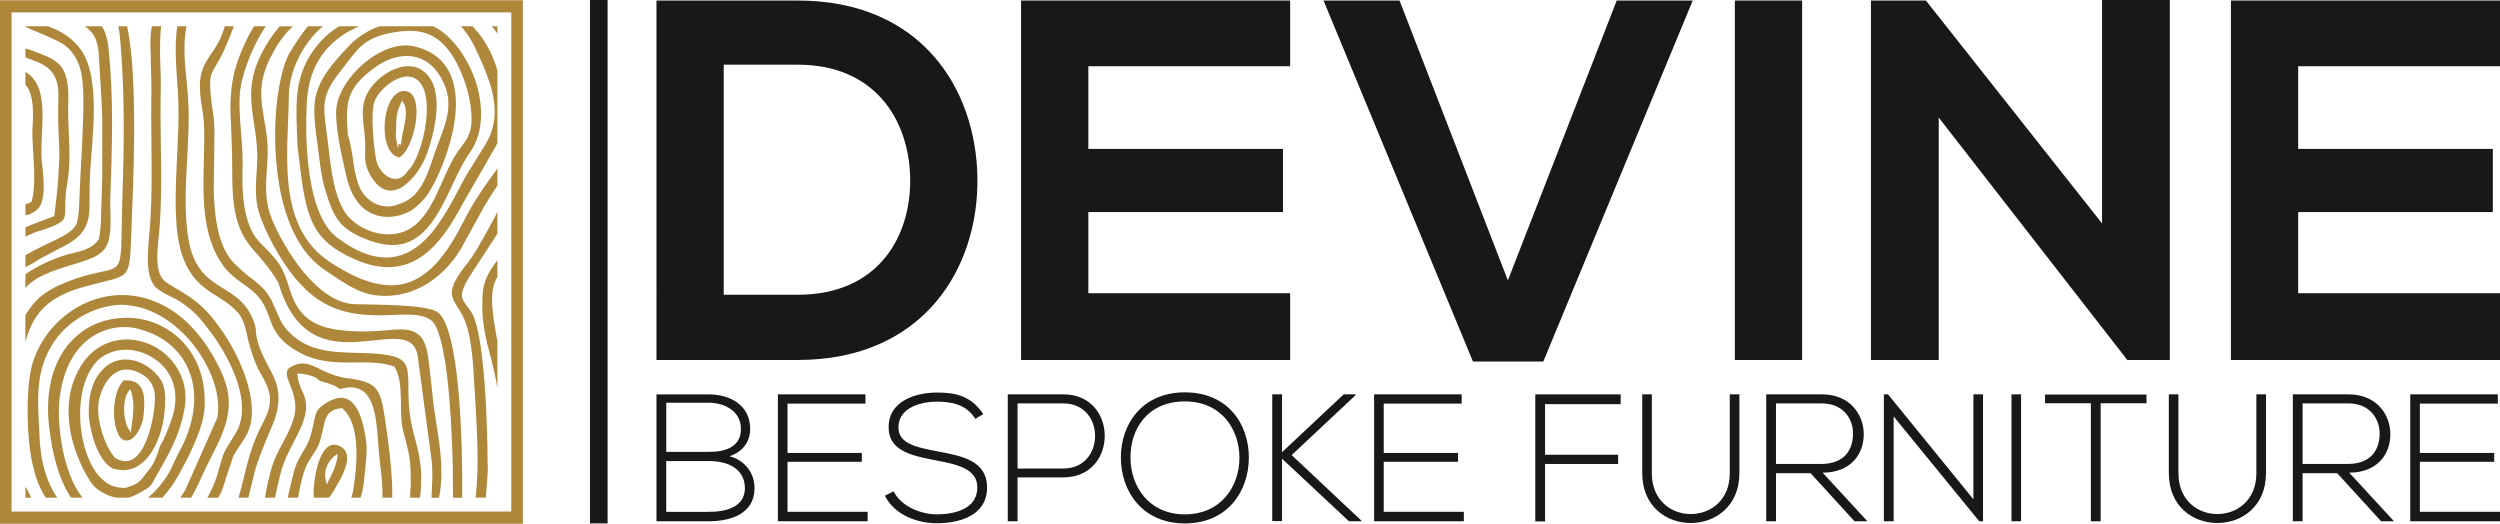
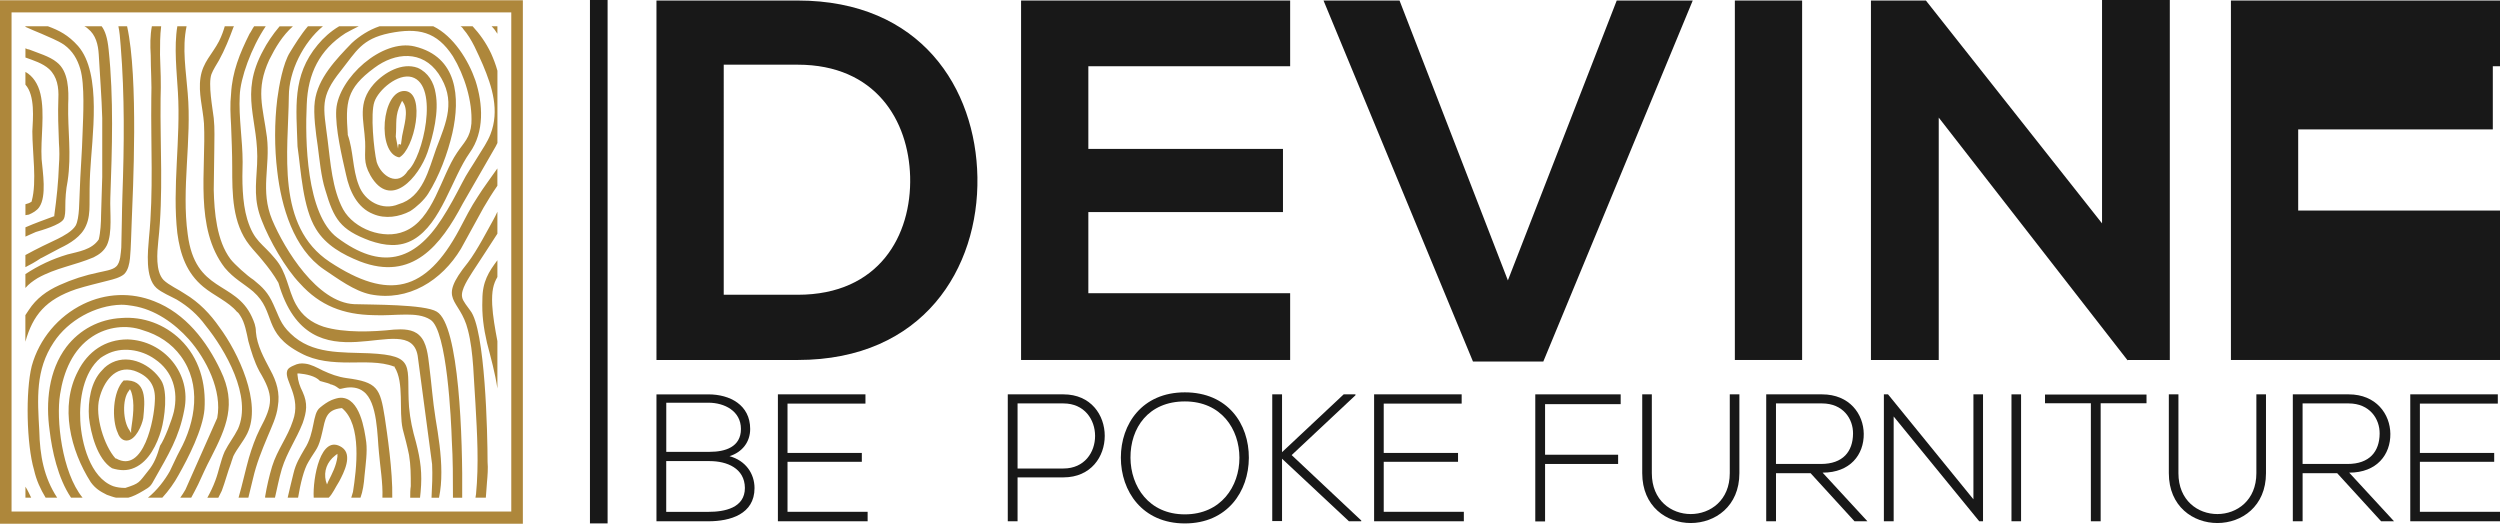
<svg xmlns="http://www.w3.org/2000/svg" id="Layer_1" data-name="Layer 1" viewBox="0 0 1047.28 219.39">
  <defs>
    <style>      .cls-1 {        fill: #ae873b;        fill-rule: evenodd;      }      .cls-2 {        fill: #181818;      }    </style>
  </defs>
  <path class="cls-1" d="M117.14,11.01c-2.91,3.39-5.57,7.5-6.78,9.92-10.4,18.88-1.69,29.28-2.66,47.92-.48,8.96-1.45,15.01,1.94,23.48,3.14,8.23,9.92,20.09,15.98,26.38,8.47,9.44,18.39,13.07,30.73,13.31,4.6,.24,9.2-.24,13.8-.24,3.39,0,7.26,.24,10.17,2.17,7.01,4.36,8.7,42.6,8.95,50.59,.48,7.74,.48,15.97,.48,23.96h3.87c.25-24.69-1.21-72.36-10.64-77.93-5.09-3.15-27.59-2.9-34.61-3.15-15.48-.73-29.04-22.75-34.36-35.33-5.09-12.34-.73-22.27-2.18-34.61-1.69-12.83-4.84-19.84,.96-32.43,2.66-5.32,5.57-10.16,9.92-14.03h-5.56ZM2.42,.11H219.03V219.39H0V.11H2.42ZM214.18,5.19H4.84V214.3H214.18V5.19ZM10.65,11.01h9.44c4.59,1.69,8.47,3.63,12.58,8.23,10.17,11.61,5.81,38.48,5.08,53.24-.24,4.36-.24,8.96-.24,13.31,0,2.9-.25,6.05-1.46,8.71-1.93,4.6-6.77,7.5-10.88,9.44l-7.75,4.11q-.24,0-.49,.24c-2.17,1.45-4.35,2.66-6.29,3.63v-5.08c4.84-2.66,9.92-5.08,13.55-6.78,2.42-1.21,6.05-3.15,7.51-5.56,1.69-3.15,1.45-10.65,1.69-14.04,.25-8.23,.98-16.46,1.21-24.93,.25-6.78,.98-20.09-.96-26.62-1.22-4.11-3.15-7.5-6.78-10.16-2.91-1.94-6.29-3.14-9.44-4.6-2.43-.97-4.6-1.94-6.78-2.91v-.24Zm24.68,0h7.26c1.45,1.93,2.42,4.84,2.91,9.68,2.17,20.57,1.45,41.63,.72,62.2-.24,5.81,.97,14.76-1.45,19.84-1.21,2.42-3.15,3.87-5.58,5.08-7.98,3.39-15.73,4.36-23.47,8.71-1.93,1.21-3.63,2.42-5.08,4.11v-5.81c5.56-3.63,11.13-6.29,17.66-8.23,4.6-1.21,10.16-1.94,13.07-6.29h0c.73-2.91,.97-7.26,.97-10.17,.24-5.33,.24-10.65,.49-15.97v-24.69c-.25-8.96-.98-17.67-1.46-26.62-.25-4.11-1.2-8.23-4.6-10.89-.48-.48-.97-.73-1.46-.97h0Zm14.28,0h3.63c4.84,21.78,2.42,69.22,1.93,82.04-.25,5.08-.25,10.41-.73,15.25-.24,2.18-.73,4.84-2.42,6.54-1.7,1.45-4.6,2.18-6.53,2.66-4.6,1.21-8.97,2.18-13.57,3.63-12.82,4.36-18.14,10.89-21.29,22.02v-11.13c.48-.73,.96-1.45,1.45-2.18,3.15-4.84,7.5-7.99,12.83-10.4,5.33-2.42,10.65-4.12,16.46-5.33,1.94-.48,5.8-.97,7.26-2.42,1.93-1.7,1.93-5.81,2.18-7.99,.23-7.26,.23-14.76,.48-22.02,.73-20.57,.97-41.63-.73-62.44-.25-3.39-.48-6.05-.97-8.23h0Zm14.03,0h3.87c-.48,3.87-.48,7.74-.48,11.86,.24,6.05,.48,12.34,.24,18.39-.24,20.09,1.22,39.93-.97,59.78-.48,4.84-1.21,12.59,2.18,16.22,2.18,2.18,6.54,4.11,8.95,5.81,6.05,3.63,10.65,8.47,14.52,14.04,7.74,10.41,17.92,31.7,11.61,44.53-1.69,3.39-4.11,6.06-5.81,9.44-.24,.97-.73,1.93-.96,2.9-1.46,3.87-2.43,7.75-3.88,11.62-.49,.97-.97,1.94-1.45,2.9h-4.6c1.21-2.18,2.41-4.6,3.38-7.26,1.46-3.87,2.17-8.23,3.88-12.1,1.69-3.39,3.87-6.05,5.56-9.44,6.05-13.55-5.33-33.16-13.55-43.32-3.39-4.6-7.26-7.99-12.11-10.89-2.66-1.45-6.28-2.91-8.47-4.84-4.84-4.36-3.62-15.25-3.14-21.06,1.94-19.36,.73-38.97,.97-58.33,.24-6.05-.24-12.1-.24-18.15-.25-4.12-.25-8.23,.48-12.1h0Zm10.65,0h3.87c-1.94,9.19-.24,18.63,.48,28.07,1.71,19.6-2.66,39.93,0,59.05,3.15,24.69,19.85,19.36,26.87,34.61,.97,2.17,1.69,3.87,1.69,6.29,.48,5.81,3.39,10.89,6.04,15.97,2.66,4.84,4.11,9.68,3.15,15.25-.49,4.36-2.66,8.71-4.36,12.83-2.42,5.8-4.6,11.13-6.05,17.42-.73,2.66-1.21,5.32-1.94,7.99h-4.11c1.69-5.81,2.9-11.62,4.35-16.7,1.22-4.11,2.66-8.23,4.6-12.1,5.57-10.41,5.81-14.03-.24-24.2-2.18-4.11-3.38-8.23-4.6-12.58-.72-3.39-1.45-7.75-3.38-10.65-.48-.73-.73-1.21-1.45-1.7-3.39-4.11-9.68-6.78-14.04-10.41-7.01-5.81-9.68-13.55-10.88-22.5-2.18-19.12,1.46-39.45,.24-59.06-.49-8.47-1.69-18.88-.24-27.59h0Zm12.1,0h0Zm7.75,0h3.87l-.25,.48c-1.69,4.6-3.62,9.44-6.04,13.8-.97,1.7-2.42,3.87-3.15,5.81-1.45,4.11,.49,14.28,.97,18.39,.48,4.35,.23,8.95,.23,13.31,0,5.57-.23,11.13-.23,16.7,.23,9.44,1.21,21.3,7.02,29.05,1.69,2.18,7.01,7.02,9.68,8.71,3.88,3.15,6.05,5.32,8.24,10.16,2.42,5.08,2.89,8.23,7.26,12.34,8.95,8.71,21.29,7.75,32.92,8.23,20.08,.97,15.48,5.33,16.69,22.51,.49,5.33,1.45,9.68,2.91,14.76,1.94,7.5,2.66,13.07,1.94,20.82l-.25,2.42h-4.11c0-1.7,0-3.39,.24-4.84,0-4.6,0-8.71-.73-13.07-.73-3.63-1.69-7.26-2.66-10.89-1.69-7.74,.73-19.36-3.38-25.89v-.25h-.24c-5.57-2.18-12.83-1.7-18.64-1.7-7.01,0-14.03-.48-20.33-3.87-16.46-8.47-10.16-17.19-20.08-25.9-4.36-3.63-7.99-5.32-11.86-9.92-12.84-16.7-7.75-41.14-8.71-60.51-.48-6.54-2.42-12.59-1.46-19.12,.98-6.54,4.85-9.68,7.75-15.25,1.21-2.42,1.93-4.6,2.42-6.29h0Zm12.34,0h4.84c-6.05,8.95-10.65,21.78-10.89,29.04-.48,9.2,1.21,18.64,1.21,27.83-.23,7.75-.23,16.7,1.93,23.96,2.91,9.44,6.3,9.93,11.63,16.46,5.08,5.81,5.31,12.83,8.71,19.12,2.65,4.84,6.53,7.75,11.62,9.44,8.71,2.66,20.57,2.18,29.52,1.21,3.62-.24,7.99-.24,10.64,2.42,3.15,2.9,3.63,8.71,4.11,12.58,.97,7.5,1.45,14.76,2.66,22.27,1.22,7.26,2.43,15,2.43,22.51,0,3.87-.25,7.02-.98,10.65h-3.14c.24-4.6,.48-9.44,.24-14.04l-6.05-45.5c-3.64-20.57-45.02,15.49-58.33-30.5h0c-1.94-3.39-4.11-6.29-6.53-9.2-1.7-2.18-3.88-4.36-5.56-6.53-7.26-9.2-7.26-21.54-7.26-32.67,0-5.81-.25-11.86-.48-17.67-.25-4.35-.49-8.71,0-13.07,.48-9.2,3.62-16.94,7.74-25.17,.73-.97,1.2-2.18,1.93-3.14h0Zm22.51,0h6.28c-8.22,6.78-14.27,18.88-14.27,29.28-.25,23.23-5.57,54.45,17.18,69.46,24.68,16.22,40.17,12.59,54.2-13.55,2.42-4.6,4.85-9.44,7.75-13.79,2.42-3.88,5.57-7.99,8.23-11.86v7.26c-2.18,3.14-4.12,6.29-5.81,9.2-3.15,5.81-6.3,11.38-9.44,17.18-7.99,13.31-22.03,22.27-37.99,19.12-6.78-1.45-13.56-6.53-19.36-10.41-12.83-8.71-17.9-26.38-19.61-41.14-1.2-9.92-1.2-20.33,0-30.25,.73-5.56,2.42-15,5.33-19.6,1.94-3.14,4.6-7.5,7.51-10.89h0Zm13.07,0h8.22c-1.94,.97-3.87,1.93-5.56,2.9-10.9,7.02-15.73,16.94-16.22,29.77-.73,14.76-.24,46.23,12.83,55.91,18.15,13.56,32.19,10.17,43.8-7.99,3.15-4.84,5.82-9.92,8.47-15.01,1.94-3.87,4.37-7.26,6.54-10.89,1.94-3.15,4.11-6.29,5.32-9.44,3.88-9.92,.73-19.85-3.14-29.04-2.18-4.84-4.6-10.89-8.22-15.01-.25-.48-.73-.97-1.21-1.21h5.09c2.89,3.14,5.56,6.78,7.74,11.38,.97,2.18,1.93,4.6,2.66,7.26v30.25c-.25,.49-.48,.97-.73,1.46l-13.8,23.96c-9.19,17.42-21.06,32.67-43.08,24.2-7.26-2.9-14.28-6.78-18.39-13.55-5.57-8.95-6.29-24.44-7.75-34.61-.48-16.22-2.41-29.53,8.48-42.6,2.42-2.91,5.32-5.57,8.96-7.74h0Zm16.93,0h22.52c8.47,4.11,14.75,14.28,17.66,22.75,3.14,9.68,3.87,21.54-2.42,30.25-7.5,10.65-11.85,29.53-23.48,36.31-5.81,3.39-12.09,2.66-18.39,.48-12.34-4.6-15-8.96-18.63-21.3-1.71-5.32-2.43-12.83-3.15-18.39-.73-4.84-1.94-13.55-1.22-18.64,1.22-9.68,8.97-17.67,15.5-24.44,3.14-2.9,7.26-5.57,11.61-7.02h0Zm46.95,0h2.43v3.14c-.73-1.21-1.46-2.18-2.43-3.14h0Zm2.43,77.68v9.2c-3.39,5.33-6.78,10.41-10.4,15.97-1.46,2.42-5.09,7.5-4.37,10.65,.25,1.69,2.43,4.12,3.39,5.57,6.3,7.75,7.26,51.79,7.26,63.41,.25,2.66,0,5.81-.24,8.47-.24,2.18-.24,4.35-.49,6.53h-4.35l.24-1.45c1.22-12.59,.49-25.17-.24-38-.73-9.44-.73-21.54-3.14-30.74-3.39-13.79-13.31-11.86,0-28.32,3.87-5.08,8.47-14.04,10.65-17.91,.49-.97,1.21-2.18,1.7-3.39h0Zm0,20.33v7.02c-1.7,2.9-2.43,5.81-2.18,11.62,.25,4.84,1.22,10.16,2.18,15.25v19.84c-.97-6.53-2.66-12.58-4.36-19.12-1.45-6.29-2.18-11.85-1.93-18.15,0-7.51,2.66-11.62,6.29-16.46h0Zm-44.05,99.47h-4.12c.25-6.05-.96-13.07-1.45-18.88-.73-6.78-.49-21.3-6.54-25.65-2.17-1.7-5.08-1.94-7.74-1.45-3.14,.72-1.69,.48-4.35-.97-.25,0-.97-.49-1.46-.49q-.25,0-.48-.24c-1.21-.48-2.66-.73-4.12-1.21-1.94-2.18-6.06-2.9-8.72-3.15h-.73v.48c.25,2.91,.98,4.84,2.18,7.26,2.18,4.84,1.69,8.23,0,13.07-2.66,6.78-6.53,12.1-8.71,19.12-1.21,4.11-1.94,7.99-2.89,12.1h-4.12v-.48c.73-4.35,1.69-8.47,2.91-12.58,2.17-7.02,6.53-12.34,8.71-19.12,3.64-9.92-3.62-16.94-2.41-20.82,.24-1.21,1.68-1.93,2.9-2.42,1.45-.73,2.91-.97,4.6-.73,2.42,.24,5.09,1.69,7.5,2.91,3.14,1.45,6.29,2.66,9.93,3.15,12.83,1.69,14.04,4.11,15.98,16.46,.96,6.53,3.38,22.51,3.14,33.64h0Zm-13.31,0h-3.87c.25-.72,.48-1.45,.73-2.42,1.46-9.44,3.87-28.08-4.6-35.1h-.25c-6.53,.73-6.76,4.6-7.98,9.92-1.7,7.5-2.43,6.78-5.82,12.58-1.94,3.15-3.38,9.2-4.35,15.01h-4.36c.73-3.39,1.7-7.02,2.43-10.16,.97-4.12,2.66-6.78,4.6-10.16,4.6-7.02,3.14-14.76,6.53-17.42,1.45-1.21,3.14-2.42,4.84-3.15,1.22-.48,2.66-.97,3.88-.97,7.98,0,9.91,13.31,10.64,18.63,.49,4.11-.24,9.2-.73,14.04-.24,3.39-.72,6.53-1.69,9.2h0Zm-13.3,0h-6.29c-.48-7.99,2.9-27.11,11.86-21.06,4.6,3.15,.73,10.65-1.21,14.28-1.69,2.66-2.66,5.08-4.36,6.78h0Zm-57.6,0h-4.6c.73-.97,1.46-2.18,2.18-3.39l13.31-30.01h0c2.18-11.38-4.6-24.69-11.86-32.92-6.05-6.78-14.29-12.58-23.48-14.03-1.45-.24-3.14-.48-4.83-.48-10.9,.24-22.27,6.53-28.32,15.73-7.75,11.62-6.78,23.72-6.05,37.03,.24,10.41,1.93,19.6,7.5,28.07h-4.84c-2.18-3.63-3.87-7.26-4.85-11.62-3.14-10.65-3.62-32.91-.96-43.56,3.14-11.38,11.13-20.82,21.54-25.9,9.44-4.6,20.08-5.08,29.77-1.21,13.07,5.08,22.01,16.7,27.82,29.05,6.78,14.03,2.43,23.72-4.11,36.55-1.94,3.63-3.63,7.5-5.32,11.13-.98,1.93-1.95,3.87-2.91,5.57h0Zm-12.1,0h-6.04c3.87-3.15,7.01-7.26,9.19-11.13,1.45-2.91,2.66-5.81,4.11-8.47,6.77-12.34,9.2-27.83,.49-39.69-3.88-5.33-9.44-8.96-15.98-10.89-6.78-2.42-14.76-1.45-21.06,2.66-8.23,5.32-12.1,14.76-13.55,24.2-1.7,10.41,.72,32.67,9.43,43.32h-4.83c-5.57-8.23-7.99-19.85-8.97-28.07-1.69-11.86-.48-25.17,7.02-35.1,5.57-7.26,13.8-11.62,23-12.1,9.19-.73,18.14,2.66,24.68,8.95,7.99,7.75,10.89,18.39,10.16,29.29-.72,8.47-6.77,20.33-10.89,27.59-1.69,3.14-4.11,6.54-6.78,9.44h0Zm-14.28,0h-5.08c-1.21-.24-2.42-.72-3.87-1.21-2.91-1.45-4.85-2.66-6.78-5.32-8.47-13.31-13.07-31.7-5.33-46.47,4.12-8.23,11.38-13.31,20.81-13.31,15.25,.48,26.87,14.28,23.72,29.53-2.17,11.61-6.77,18.88-12.35,28.8-1.69,3.15-1.94,3.39-4.83,5.08-2.43,1.45-4.37,2.42-6.3,2.9h0Zm-40.66,0h-2.41v-4.6c.96,1.45,1.69,3.15,2.41,4.6h0Zm-2.41-109.39v-3.87c3.87-1.7,7.98-3.15,11.86-4.6h.23v-.48c.98-7.02,1.71-14.04,1.94-21.05,.24-3.15,.24-6.05,0-9.2-.24-6.29-.48-12.1-.24-18.63,.24-4.6-.49-9.2-3.87-12.34-2.66-2.42-6.54-3.63-9.92-4.84v-3.87c.48,.24,.96,.48,1.45,.48,3.63,1.45,8.71,2.9,11.62,5.32,5.08,3.87,5.08,11.86,4.84,17.67-.24,11.13,1.45,20.82-.24,32.19-.73,3.63-.97,7.26-.97,10.89,0,1.45,0,3.87-.72,5.08-1.45,2.42-9.19,4.6-11.62,5.33-1.45,.72-2.9,1.21-4.35,1.94h0Zm0-8.95v-4.6c.96-.24,1.69-.49,2.41-.97l.25-.24v-.24c2.18-7.98,.23-20.33,.23-29.04,.25-5.33,1.22-15.01-2.9-19.61v-5.33c3.14,1.7,5.33,5.09,6.29,9.2,1.94,8.23,0,18.63,.49,27.34,.48,5.57,2.17,15.49-.97,20.09-.97,1.45-2.66,2.42-4.36,3.15-.49,0-.97,.24-1.45,.24h0Zm130.69,101.17c-.48,3.87-2.18,7.02-3.87,10.41l-.49,1.21-.49-1.45c-.96-4.12,.49-7.99,3.88-10.65l.97-.73v1.21Zm-74.3-4.6c-1.21,4.12-2.41,7.5-5.08,10.65-3.88,4.84-3.39,5.08-9.45,7.02h-.24c-1.7,0-3.39-.24-4.84-.72-9.69-3.63-13.31-18.15-13.8-27.35-.49-8.71,1.21-20.33,8.47-26.38,.73-.48,1.46-.97,2.41-1.45,6.31-3.39,14.52-2.18,20.33,1.93,7.51,5.08,9.93,13.31,7.99,22.02-.73,3.15-3.87,11.62-5.8,14.28h0Zm-20.09,9.44c3.15,.97,6.29,1.21,9.44-.24,6.05-2.66,9.44-9.92,11.13-15.73,1.46-5.08,2.91-16.21,0-20.81-4.11-6.53-13.07-11.14-20.57-7.51-1.45,.73-2.9,1.7-4.11,3.15-4.85,4.84-6.05,13.07-5.58,19.85,.73,6.53,3.39,17.43,9.69,21.3h0Zm-5.33-29.28c1.7-6.78,6.54-14.04,14.52-11.61,6.29,2.18,9.2,6.29,8.71,12.83-.23,7.26-4.6,30.49-16.21,23.96h-.25c-4.83-5.32-8.71-17.91-6.77-25.17h0Zm10.16-7.5c-4.6,4.6-5.08,16.46-2.42,22.02,.48,1.45,1.69,3.15,3.62,3.15,3.88,0,6.53-6.54,7.03-9.44,.72-7.26,1.69-16.46-8.24-15.73h0Zm2.42,20.81c-2.66-3.63-3.15-12.83-.24-16.46l.48-.72,.48,.97c1.71,4.84,.73,10.89,0,15.97v1.45l-.72-1.21ZM197.49,51.66c-.49,6.05-3.15,7.99-6.05,12.34-6.78,9.93-9.92,28.08-22.03,32.92-8.71,3.63-21.06-.97-25.66-9.2-4.6-8.47-5.33-19.85-6.53-29.29-1.69-13.55-3.39-17.67,5.57-28.8,6.53-8.23,8.71-13.31,20.33-15.73,12.09-2.42,19.84-.73,26.61,9.68,4.85,7.99,8.24,18.88,7.75,28.08h0Zm-23.72-32.19c-13.79-3.39-31.95,13.31-32.91,26.38-.49,7.75,2.41,19.84,4.11,27.35,1.45,6.77,4.6,13.79,11.37,16.46,5.08,2.17,10.9,1.21,15.49-1.21,2.66-1.7,5.81-4.6,7.5-7.26,4.6-7.26,8.23-16.94,10.17-25.41,3.38-15.01,2.17-31.95-15.74-36.31h0Zm-28.08,36.79c-.96-13.31-.72-19.12,11.13-27.83,8.72-6.54,20.1-7.5,26.87,2.42,7.5,11.13,3.38,20.09-.97,31.46-3.14,8.71-5.56,20.33-15.73,23.23-6.78,2.91-14.28-1.21-16.71-7.99-2.66-6.78-2.18-14.28-4.6-21.06h0v-.24Zm9.45,17.18c8.47,14.76,20.32,.73,23.96-9.68,2.43-7.26,4.84-16.94,3.38-24.69-.72-4.6-3.14-8.71-7.49-10.65-6.53-2.42-14.04,1.94-18.39,6.78-7.02,7.99-4.12,15-3.64,24.2,.25,5.81-.96,8.47,2.19,14.04h0Zm15.73-1.93c-4.12,6.78-11.13,2.42-13.07-3.63-1.21-5.08-2.66-20.33-.98-25.17,1.7-5.08,9.92-12.1,15.74-10.41,11.62,3.39,4.6,33.88-1.69,39.21h0Zm-3.63-5.57c6.29-3.15,11.37-27.11,2.42-27.83-9.92-.48-11.86,26.14-2.42,27.83h0Zm-.49-3.63l-.96-5.08h0c.48-5.81-.49-8.71,2.17-14.04l.49-.97,.48,.73c2.41,3.63,.24,9.92-.48,14.04l-.49,3.63c-1.46-.73-.97,.24-1.22,1.7h0Z" />
  <rect class="cls-2" x="247.14" width="7.39" height="219.27" />
  <g>
    <g>
      <path class="cls-2" d="M314.26,179.71c0,5.47-3.34,9.72-8.66,11.39,6.68,1.82,10.48,7.21,10.48,13.37,0,10.93-10.18,13.9-19.29,13.9h-21.79v-53.16h21.79c8.96,0,17.47,4.4,17.47,14.5Zm-35.16,9.57h18.23c6.38,0,13.06-1.97,13.06-9.57s-6.99-11.01-13.59-11.01h-17.69v20.58Zm0,25.14h17.69c6.68,0,15.26-1.59,15.26-10.02-.08-8.28-7.59-11.24-14.73-11.24h-18.23v21.26Z" />
      <path class="cls-2" d="M329.9,189.73h31.13v3.72h-31.13v20.96h33.56v3.95h-37.59v-53.16h36.68v3.87h-32.65v20.65Z" />
-       <path class="cls-2" d="M408.57,175.46c-3.87-6.23-10.1-7.14-16.1-7.21-6.23,0-16.1,2.28-16.1,10.78,0,6.76,7.29,8.35,16.25,10.02,10.25,1.97,20.88,3.8,20.88,15.26-.08,12-12.15,14.88-21.03,14.88-8.28,0-17.69-3.42-21.79-11.54l3.65-1.82c3.27,6.45,11.62,9.64,18.15,9.64s16.93-1.82,16.93-11.24c.08-7.97-8.73-9.72-17.47-11.39-9.72-1.9-19.67-3.87-19.67-13.67-.23-11.24,11.47-14.73,20.2-14.73,7.59,0,14.2,1.21,19.44,9.04l-3.34,1.97Z" />
      <path class="cls-2" d="M426.27,199.98v18.38h-4.1v-53.16h23.31c23.08,0,23.08,34.78,0,34.78h-19.21Zm0-30.98v27.26h19.21c17.69,0,17.69-27.26,0-27.26h-19.21Z" />
      <path class="cls-2" d="M523.16,191.86c-.08,13.97-8.96,27.41-26.81,27.41s-26.81-13.52-26.81-27.57,8.89-27.34,26.81-27.34,26.88,13.14,26.81,27.49Zm-49.59-.08c.08,12,7.67,23.69,22.78,23.69s22.86-11.69,22.86-23.69-7.59-23.62-22.86-23.62-22.86,11.09-22.78,23.62Z" />
      <path class="cls-2" d="M570.24,218.36h-5.16l-28.02-26.2v26.12h-4.1v-53.08h4.1v24.22l25.82-24.22h4.94v.38l-26.73,25.06,29.16,27.41v.3Z" />
      <path class="cls-2" d="M579.66,189.73h31.13v3.72h-31.13v20.96h33.56v3.95h-37.59v-53.16h36.68v3.87h-32.65v20.65Z" />
      <path class="cls-2" d="M647.25,190.49h30.6v3.87h-30.6v24.07h-4.1v-53.23h35.77v4.1h-31.67v21.19Z" />
      <path class="cls-2" d="M728.65,165.2v33.03c0,27.79-40.7,27.87-40.7,0v-33.03h4.02v33.03c0,22.86,32.65,22.78,32.65,0v-33.03h4.02Z" />
      <path class="cls-2" d="M782.26,218.36h-5.39l-18.38-20.12h-14.5v20.12h-4.1v-53.16h23.39c11.54,0,17.39,8.28,17.47,16.55,.08,8.66-5.62,16.25-17.24,16.25l18.76,20.35Zm-38.27-24h18.83c9.26,0,13.37-5.24,13.44-12.68,.08-6.23-4.18-12.68-12.99-12.68h-19.29v25.36Z" />
      <path class="cls-2" d="M790.92,165.2l35.77,43.97v-43.97h4.02v53.16h-1.59l-35.84-43.89v43.89h-4.1v-53.16h1.75Z" />
      <path class="cls-2" d="M842.63,218.36v-53.16h4.02v53.16h-4.02Z" />
      <path class="cls-2" d="M875.89,168.93h-19.21v-3.65h42.52v3.65h-19.21v49.44h-4.1v-49.44Z" />
      <path class="cls-2" d="M949.25,165.2v33.03c0,27.79-40.7,27.87-40.7,0v-33.03h4.02v33.03c0,22.86,32.65,22.78,32.65,0v-33.03h4.02Z" />
      <path class="cls-2" d="M1002.86,218.36h-5.39l-18.38-20.12h-14.5v20.12h-4.1v-53.16h23.39c11.54,0,17.39,8.28,17.47,16.55,.08,8.66-5.62,16.25-17.24,16.25l18.76,20.35Zm-38.27-24h18.83c9.26,0,13.37-5.24,13.44-12.68,.08-6.23-4.18-12.68-12.99-12.68h-19.29v25.36Z" />
      <path class="cls-2" d="M1013.72,189.73h31.13v3.72h-31.13v20.96h33.56v3.95h-37.59v-53.16h36.68v3.87h-32.65v20.65Z" />
    </g>
    <g>
      <path class="cls-2" d="M409.45,74.22c.65,38.08-22.59,76.58-75.29,76.58h-59.16V.22h59.16c51.63,0,74.65,36.79,75.29,74Zm-106.27,49.26h30.98c34.2,0,47.76-24.95,47.11-49.48-.65-23.45-14.41-46.9-47.11-46.9h-30.98V123.48Z" />
      <path class="cls-2" d="M540.46,150.8h-112.72V.22h112.72V27.75h-84.54V62.38h81.53v26.46h-81.53v33.99h84.54v27.97Z" />
      <path class="cls-2" d="M646.51,151.44h-29.47L554.44,.22h31.84l45.39,117.24L677.27,.22h31.84l-62.6,151.23Z" />
      <path class="cls-2" d="M726.75,150.8V.22h28.18V150.8h-28.18Z" />
      <path class="cls-2" d="M880.56,0h28.4V150.8h-17.64v.21l-79.16-101.75v101.54h-28.4V.22h23.02l73.79,93.36V0Z" />
-       <path class="cls-2" d="M1047.28,150.8h-112.72V.22h112.72V27.75h-84.54V62.38h81.53v26.46h-81.53v33.99h84.54v27.97Z" />
+       <path class="cls-2" d="M1047.28,150.8h-112.72V.22h112.72V27.75h-84.54h81.53v26.46h-81.53v33.99h84.54v27.97Z" />
    </g>
  </g>
</svg>